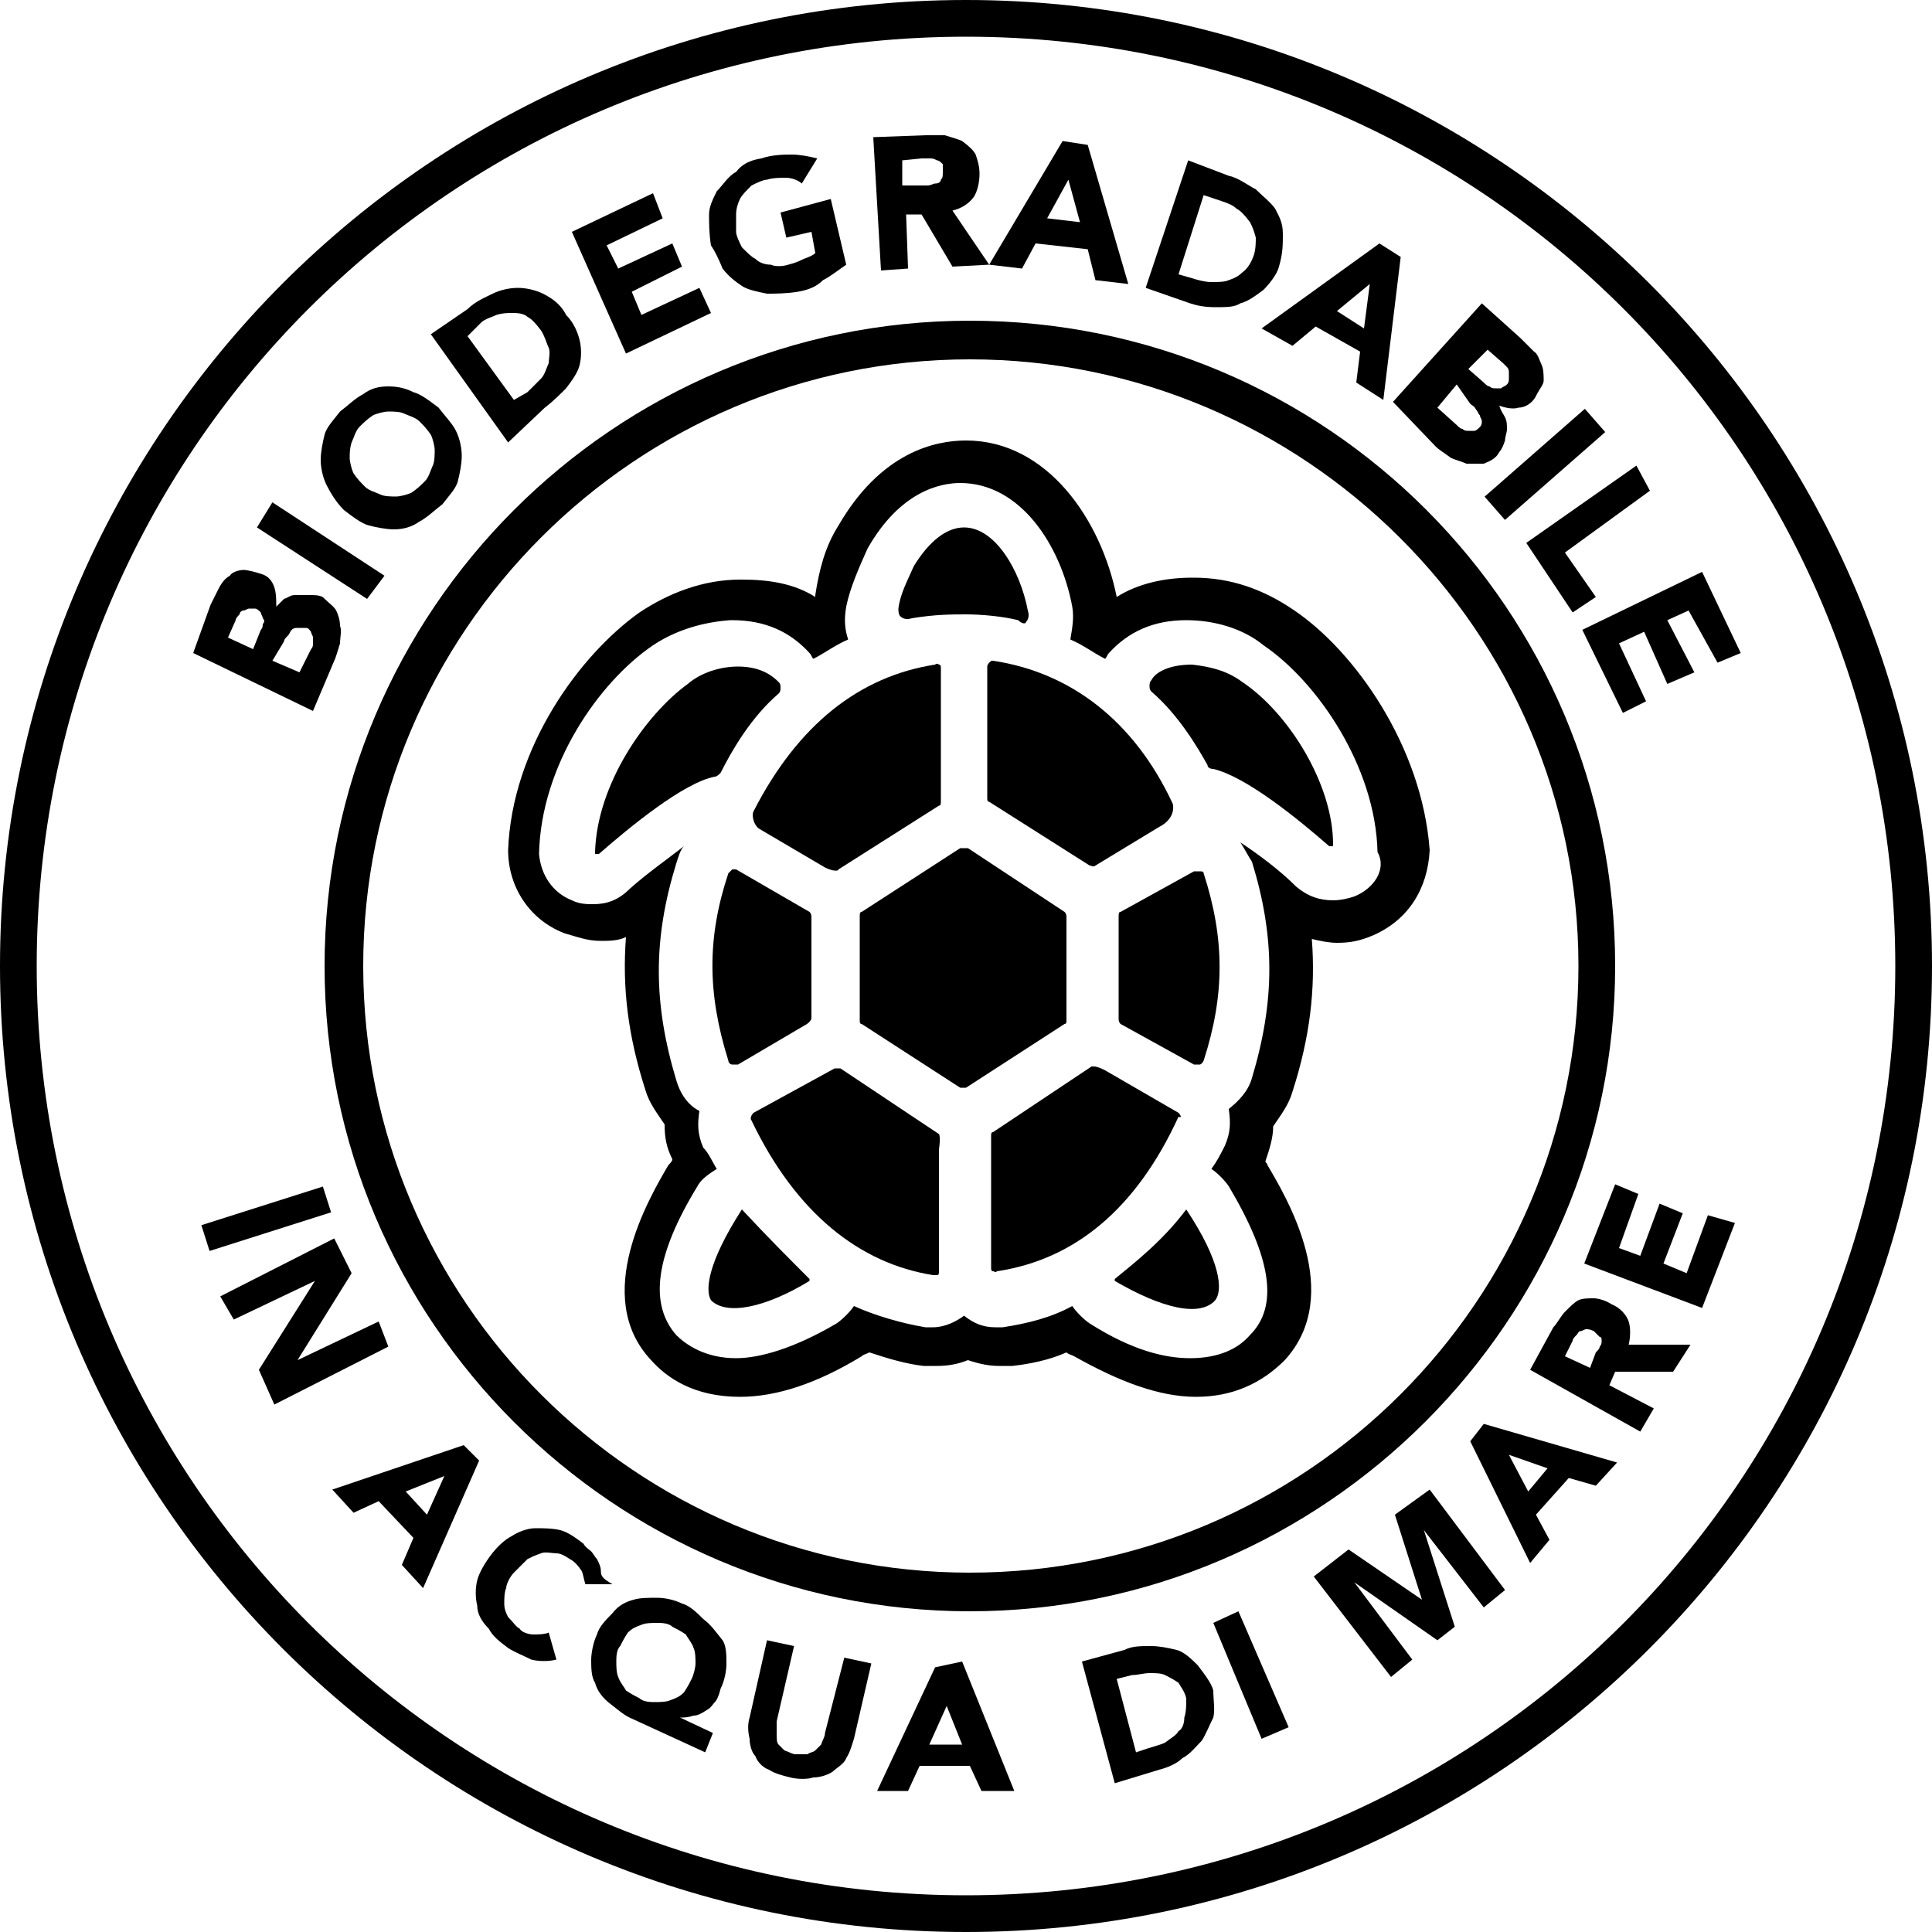
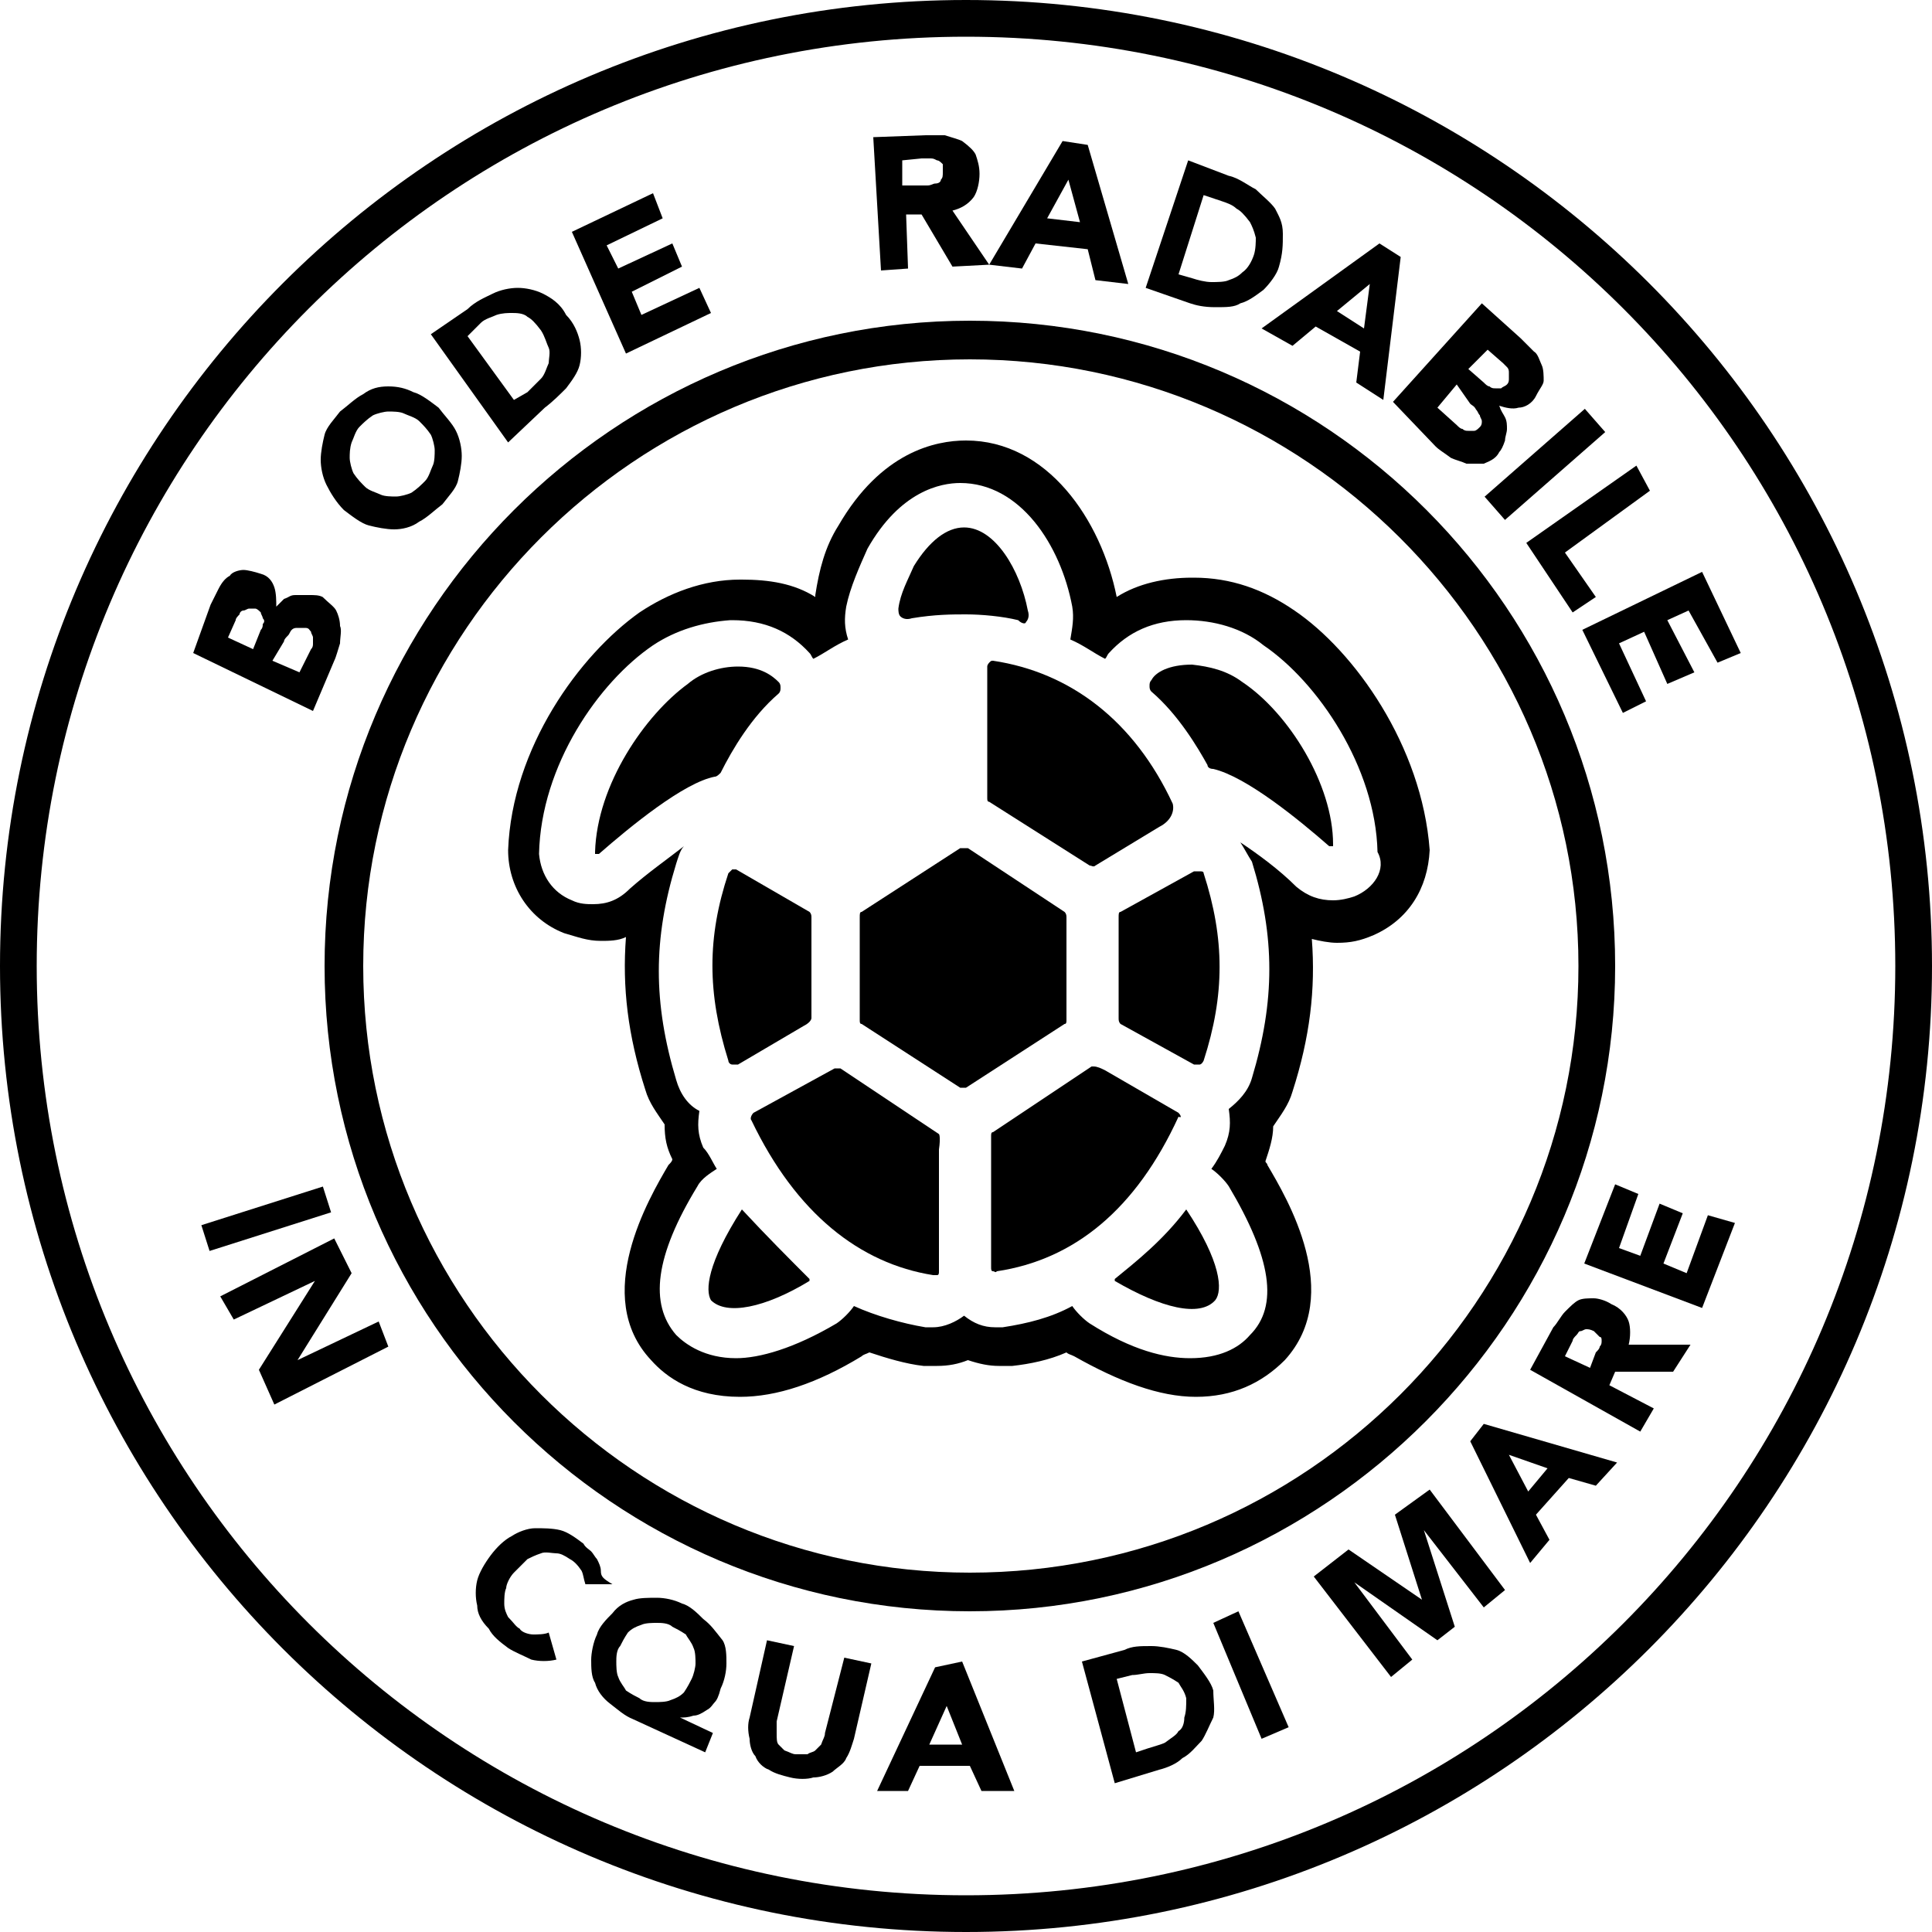
<svg xmlns="http://www.w3.org/2000/svg" version="1.1" id="Livello_1" x="0px" y="0px" viewBox="0 0 100 100" style="enable-background:new 0 0 100 100;" xml:space="preserve">
  <g>
    <path d="M86.6,71l0.9-1.4h-3.2c0.1-0.4,0.1-0.9,0-1.2c-0.1-0.3-0.4-0.7-0.9-0.9c-0.3-0.2-0.7-0.3-0.9-0.3c-0.3,0-0.6,0-0.8,0.1   c-0.2,0.1-0.4,0.3-0.7,0.6c-0.2,0.2-0.4,0.6-0.6,0.8l-1.2,2.2l5.7,3.2l0.7-1.2l-2.3-1.2l0.3-0.7L86.6,71z M82.9,69.4   c0,0.1,0,0.2-0.1,0.3c0,0.1-0.1,0.2-0.2,0.3l-0.3,0.8L81,70.2l0.4-0.8c0-0.1,0.1-0.2,0.2-0.3c0.1-0.1,0.1-0.2,0.2-0.2   s0.2-0.1,0.3-0.1c0.1,0,0.2,0,0.4,0.1c0.1,0.1,0.2,0.2,0.3,0.3C82.9,69.2,82.9,69.3,82.9,69.4z" />
    <path d="M50,0C22.4,0,0,22.4,0,50s22.4,50,50,50s50-22.4,50-50S77.6,0,50,0z M50,98.1C23.4,98.1,1.9,76.6,1.9,50S23.4,1.9,50,1.9   S98.1,23.4,98.1,50S76.6,98.1,50,98.1z" />
    <path d="M53.1,32.2c0.1-0.1,0.2-0.3,0.1-0.6c-0.4-2.1-1.7-4.3-3.3-4.3c-0.9,0-1.8,0.7-2.6,2c-0.3,0.7-0.7,1.4-0.8,2.2   c0,0.1,0,0.3,0.1,0.4c0.1,0.1,0.3,0.2,0.6,0.1c1.2-0.2,2.1-0.2,2.8-0.2c0.8,0,1.9,0.1,2.7,0.3C52.9,32.3,53.1,32.3,53.1,32.2z" />
    <path d="M40.3,35.9c0.1-0.1,0.1-0.2,0.1-0.3c0-0.1,0-0.2-0.1-0.3c-0.3-0.3-0.9-0.8-2.1-0.8l0,0c-0.9,0-1.9,0.3-2.6,0.9   c-2.2,1.6-4.7,5.2-4.8,8.7c0,0,0,0,0,0.1H31l0,0c1.6-1.4,4.4-3.7,6-4c0.1,0,0.2-0.1,0.3-0.2C37.9,38.8,38.9,37.1,40.3,35.9z" />
    <path d="M38.4,62.6C38.4,62.4,38.4,62.4,38.4,62.6L38.4,62.6C38.3,62.4,38.3,62.4,38.4,62.6c-1.8,2.8-1.9,4.2-1.6,4.7l0,0   c0.8,0.8,2.8,0.4,5.1-1v-0.1C40.9,65.2,39.7,64,38.4,62.6z" />
    <path d="M48.6,58.7l-5.1-3.4c-0.1,0-0.2,0-0.3,0L39,57.6c-0.1,0.1-0.2,0.3-0.1,0.4c2.3,4.8,5.6,7.4,9.4,8c0.1,0,0.2,0,0.2,0   c0.1,0,0.1-0.1,0.1-0.2v-6.3C48.7,58.8,48.6,58.7,48.6,58.7z" />
    <path d="M41.6,53.1c0.4-0.2,0.4-0.4,0.4-0.4v-5.2c0-0.1,0-0.2-0.1-0.3L38.1,45H38h-0.1c0,0-0.1,0.1-0.2,0.2c-1.1,3.3-1.1,6.2,0,9.7   c0,0.1,0.1,0.2,0.2,0.2c0.1,0,0.2,0,0.3,0L41.6,53.1z" />
-     <path d="M39.3,42.9l3.4,2c0.4,0.2,0.7,0.2,0.7,0.1l5.2-3.3c0.1,0,0.1-0.1,0.1-0.3v-6.8c0-0.1,0-0.2-0.1-0.2c0,0-0.1-0.1-0.2,0   c-3.9,0.6-7.1,3.1-9.4,7.6C38.9,42.2,39,42.7,39.3,42.9z" />
    <path d="M64.3,35.3c-0.8-0.6-1.7-0.8-2.6-0.9c-1.2,0-1.9,0.4-2.1,0.8c-0.1,0.1-0.1,0.2-0.1,0.3c0,0.1,0,0.2,0.1,0.3   c1.4,1.2,2.4,2.9,2.9,3.8c0,0.1,0.1,0.2,0.3,0.2c1.7,0.4,4.4,2.6,6,4l0,0H69v-0.1C69,40.6,66.7,36.9,64.3,35.3z" />
    <path d="M61.4,62.6L61.4,62.6L61.4,62.6c-1.2,1.6-2.6,2.7-3.7,3.6v0.1c2.4,1.4,4.4,1.9,5.2,1C63.3,66.8,63.2,65.3,61.4,62.6   L61.4,62.6z" />
    <path d="M61,57.6l-3.8-2.2c-0.2-0.1-0.4-0.2-0.6-0.2h-0.1l-5.1,3.4c-0.1,0-0.1,0.1-0.1,0.2v6.8c0,0.1,0,0.2,0.1,0.2   c0.1,0,0.1,0.1,0.2,0c4-0.6,7.2-3.2,9.4-8C61.2,57.9,61.1,57.7,61,57.6z" />
    <path d="M62.1,45.1c-0.1,0-0.2,0-0.3,0L58,47.2c-0.1,0-0.1,0.1-0.1,0.3v5.2c0,0.1,0,0.2,0.1,0.3l3.8,2.1c0.1,0,0.2,0,0.3,0   c0,0,0.1,0,0.2-0.2c1.1-3.4,1.1-6.3,0-9.7C62.3,45.1,62.2,45.1,62.1,45.1z" />
    <path d="M50.1,43.9c0,0-0.1,0-0.2,0c0,0-0.1,0-0.2,0l-5.1,3.3c-0.1,0-0.1,0.1-0.1,0.3v5.3c0,0.1,0,0.2,0.1,0.2l5.1,3.3   c0.1,0,0.2,0,0.3,0l5.1-3.3c0.1,0,0.1-0.1,0.1-0.2v-5.3c0-0.1,0-0.2-0.1-0.3L50.1,43.9z" />
    <path d="M51.4,34.2c-0.1,0-0.1,0-0.2,0.1c0,0-0.1,0.1-0.1,0.2v6.8c0,0.1,0,0.2,0.1,0.2l5.2,3.3c0.1,0,0.2,0.1,0.3,0l3.3-2   c0.6-0.3,0.8-0.8,0.7-1.2C58.7,37.3,55.4,34.8,51.4,34.2L51.4,34.2z" />
    <path d="M17.3,34.2c0.1-0.2,0.2-0.6,0.3-0.9c0-0.3,0.1-0.7,0-0.9c0-0.3-0.1-0.6-0.2-0.8c-0.1-0.2-0.4-0.4-0.7-0.7   c-0.2-0.1-0.4-0.1-0.7-0.1s-0.4,0-0.7,0s-0.3,0.1-0.6,0.2c-0.1,0.1-0.3,0.3-0.4,0.4l0,0c0-0.3,0-0.7-0.1-1   c-0.1-0.3-0.3-0.6-0.7-0.7c-0.3-0.1-0.7-0.2-0.9-0.2c-0.2,0-0.6,0.1-0.7,0.3c-0.2,0.1-0.4,0.3-0.6,0.7c-0.1,0.2-0.3,0.6-0.4,0.8   L10,33.8l6.2,3L17.3,34.2z M13.6,32.3c0,0.1,0,0.2-0.1,0.3l-0.4,1l-1.3-0.6l0.4-0.9c0-0.1,0.1-0.2,0.2-0.3c0-0.1,0.1-0.2,0.2-0.2   c0.1,0,0.2-0.1,0.3-0.1s0.2,0,0.3,0c0.1,0,0.2,0.1,0.3,0.2c0,0.1,0.1,0.2,0.1,0.3C13.7,32.1,13.7,32.2,13.6,32.3z M14.1,34.2l0.6-1   c0-0.1,0.1-0.2,0.2-0.3c0.1-0.1,0.1-0.2,0.2-0.3c0.1-0.1,0.2-0.1,0.3-0.1c0.1,0,0.2,0,0.4,0c0.2,0,0.2,0.1,0.3,0.2   c0,0.1,0.1,0.2,0.1,0.3c0,0.1,0,0.2,0,0.3c0,0.1,0,0.2-0.1,0.3l-0.6,1.2L14.1,34.2z" />
-     <polygon points="19.9,29.8 14.1,26 13.3,27.3 19,31  " />
    <path d="M17.8,26.4c0.4,0.3,0.9,0.7,1.3,0.8c0.4,0.1,0.9,0.2,1.3,0.2c0.4,0,0.9-0.1,1.3-0.4c0.4-0.2,0.8-0.6,1.2-0.9   c0.3-0.4,0.7-0.8,0.8-1.2c0.1-0.4,0.2-0.9,0.2-1.3s-0.1-0.9-0.3-1.3c-0.2-0.4-0.6-0.8-0.9-1.2c-0.4-0.3-0.9-0.7-1.3-0.8   C21,20.1,20.6,20,20.1,20s-0.9,0.1-1.3,0.4c-0.4,0.2-0.8,0.6-1.2,0.9c-0.3,0.4-0.7,0.8-0.8,1.2c-0.1,0.4-0.2,0.9-0.2,1.3   c0,0.4,0.1,0.9,0.3,1.3S17.4,26,17.8,26.4z M18.2,22.9c0.1-0.2,0.2-0.6,0.4-0.8c0.2-0.2,0.4-0.4,0.7-0.6c0.2-0.1,0.6-0.2,0.8-0.2   c0.2,0,0.6,0,0.8,0.1c0.2,0.1,0.6,0.2,0.8,0.4c0.2,0.2,0.4,0.4,0.6,0.7c0.1,0.2,0.2,0.6,0.2,0.8s0,0.6-0.1,0.8s-0.2,0.6-0.4,0.8   c-0.2,0.2-0.4,0.4-0.7,0.6c-0.2,0.1-0.6,0.2-0.8,0.2s-0.6,0-0.8-0.1c-0.2-0.1-0.6-0.2-0.8-0.4c-0.2-0.2-0.4-0.4-0.6-0.7   c-0.1-0.2-0.2-0.6-0.2-0.8S18.1,23.2,18.2,22.9z" />
    <path d="M28.2,21.1c0.4-0.3,0.8-0.7,1.1-1c0.3-0.4,0.6-0.8,0.7-1.2c0.1-0.4,0.1-0.9,0-1.3c-0.1-0.4-0.3-0.9-0.7-1.3   c-0.3-0.6-0.8-0.9-1.2-1.1c-0.4-0.2-0.9-0.3-1.3-0.3c-0.4,0-0.9,0.1-1.3,0.3c-0.4,0.2-0.9,0.4-1.3,0.8l-1.9,1.3l4,5.6L28.2,21.1z    M24.9,16.7c0.2-0.2,0.6-0.3,0.8-0.4c0.3-0.1,0.6-0.1,0.8-0.1c0.2,0,0.6,0,0.8,0.2c0.2,0.1,0.4,0.3,0.7,0.7   c0.2,0.3,0.3,0.7,0.4,0.9c0.1,0.2,0,0.6,0,0.8c-0.1,0.2-0.2,0.6-0.4,0.8s-0.4,0.4-0.7,0.7l-0.7,0.4l-2.4-3.3L24.9,16.7z" />
    <polygon points="36.8,16.2 36.2,14.9 33.2,16.3 32.7,15.1 35.3,13.8 34.8,12.6 32,13.9 31.4,12.7 34.3,11.3 33.8,10 29.6,12    32.4,18.3  " />
-     <path d="M37.4,13.9c0.3,0.4,0.7,0.7,1,0.9c0.3,0.2,0.8,0.3,1.3,0.4c0.4,0,1,0,1.6-0.1c0.6-0.1,1-0.3,1.3-0.6   c0.4-0.2,0.9-0.6,1.2-0.8L43,10.3L40.4,11l0.3,1.3L42,12l0.2,1.1c-0.1,0.1-0.3,0.2-0.6,0.3c-0.2,0.1-0.4,0.2-0.8,0.3   c-0.3,0.1-0.7,0.1-0.9,0c-0.3,0-0.6-0.1-0.8-0.3c-0.2-0.1-0.4-0.3-0.7-0.6c-0.1-0.2-0.3-0.6-0.3-0.8c0-0.3,0-0.7,0-0.9   c0-0.3,0.1-0.6,0.2-0.8c0.1-0.2,0.3-0.4,0.6-0.7c0.2-0.1,0.6-0.3,0.8-0.3c0.3-0.1,0.7-0.1,1-0.1c0.2,0,0.6,0.1,0.8,0.3l0.8-1.3   C41.9,8.1,41.4,8,41,8s-1,0-1.6,0.2c-0.6,0.1-1,0.3-1.3,0.7c-0.4,0.2-0.7,0.7-1,1c-0.2,0.4-0.4,0.8-0.4,1.2s0,1,0.1,1.6   C37,13,37.2,13.4,37.4,13.9z" />
    <path d="M47,13.9l-0.1-2.8h0.8l1.6,2.7l1.9-0.1l-1.9-2.8c0.4-0.1,0.8-0.3,1.1-0.7c0.2-0.3,0.3-0.8,0.3-1.2c0-0.4-0.1-0.7-0.2-1   c-0.1-0.2-0.3-0.4-0.7-0.7c-0.2-0.1-0.6-0.2-0.9-0.3c-0.3,0-0.7,0-1,0l-2.7,0.1l0.4,6.9L47,13.9z M47.7,8.2c0.1,0,0.2,0,0.4,0   s0.2,0,0.4,0.1c0.1,0,0.2,0.1,0.3,0.2c0,0.1,0,0.3,0,0.4c0,0.2,0,0.3-0.1,0.4c0,0.1-0.1,0.2-0.3,0.2c-0.1,0-0.2,0.1-0.4,0.1   c-0.2,0-0.3,0-0.4,0h-0.9V8.3L47.7,8.2z" />
    <path d="M53.6,12.6l2.7,0.3l0.4,1.6l1.7,0.2l-2.1-7.2L55,7.3l-3.8,6.4l1.7,0.2L53.6,12.6z M55.3,9.3l0.6,2.2l-1.7-0.2L55.3,9.3z" />
    <path d="M62.9,15.9c0.6,0,1,0,1.3-0.2c0.4-0.1,0.8-0.4,1.2-0.7c0.3-0.3,0.7-0.8,0.8-1.2c0.2-0.7,0.2-1.1,0.2-1.7s-0.2-0.9-0.4-1.3   c-0.2-0.3-0.7-0.7-1-1c-0.4-0.2-0.9-0.6-1.4-0.7l-2.1-0.8l-2.2,6.6l2.3,0.8C61.9,15.8,62.3,15.9,62.9,15.9z M62.3,10.1l0.9,0.3   c0.3,0.1,0.6,0.2,0.8,0.4c0.2,0.1,0.4,0.3,0.7,0.7c0.1,0.2,0.2,0.4,0.3,0.8c0,0.2,0,0.6-0.1,0.9c-0.1,0.3-0.3,0.7-0.6,0.9   c-0.2,0.2-0.4,0.3-0.7,0.4c-0.2,0.1-0.6,0.1-0.9,0.1s-0.7-0.1-1-0.2L61,14.2L62.3,10.1z" />
    <path d="M66.9,17.9l1.2-1l2.3,1.3l-0.2,1.6l1.4,0.9l0.9-7.4l-1.1-0.7L65.3,17L66.9,17.9z M70.9,14.7L70.6,17l-1.4-0.9L70.9,14.7z" />
    <path d="M74.3,23.1c0.2,0.2,0.4,0.3,0.8,0.6c0.2,0.1,0.6,0.2,0.8,0.3c0.3,0,0.6,0,0.9,0c0.2-0.1,0.6-0.2,0.8-0.6   c0.1-0.1,0.2-0.3,0.3-0.6c0-0.2,0.1-0.4,0.1-0.6c0-0.2,0-0.4-0.1-0.6c-0.1-0.2-0.2-0.3-0.3-0.6l0,0c0.3,0.1,0.7,0.2,1,0.1   c0.3,0,0.7-0.2,0.9-0.6s0.4-0.6,0.4-0.8s0-0.6-0.1-0.8c-0.1-0.2-0.2-0.6-0.4-0.7c-0.2-0.2-0.4-0.4-0.7-0.7l-2-1.8l-4.6,5.1   L74.3,23.1z M77,18.1l0.8,0.7c0.1,0.1,0.1,0.1,0.2,0.2c0.1,0.1,0.1,0.2,0.1,0.3c0,0.1,0,0.2,0,0.3c0,0.1,0,0.2-0.1,0.3   c-0.1,0.1-0.2,0.1-0.3,0.2c-0.1,0-0.2,0-0.3,0c-0.1,0-0.2,0-0.3-0.1c-0.1,0-0.2-0.1-0.3-0.2l-0.8-0.7L77,18.1z M76.1,20.9   c0.1,0.1,0.2,0.1,0.3,0.3c0.1,0.1,0.1,0.2,0.2,0.3c0,0.1,0.1,0.2,0.1,0.3c0,0.1,0,0.2-0.1,0.3c-0.1,0.1-0.2,0.2-0.3,0.2   c-0.1,0-0.2,0-0.3,0c-0.1,0-0.2,0-0.3-0.1c-0.1,0-0.2-0.1-0.3-0.2l-1-0.9l1-1.2L76.1,20.9z" />
    <rect x="76.5" y="23.2" transform="matrix(0.752 -0.659 0.659 0.752 4.026 58.675)" width="6.9" height="1.6" />
    <polygon points="81.4,31.7 82.6,30.9 81,28.6 85.4,25.4 84.7,24.1 79,28.1  " />
    <polygon points="84,36.9 85.2,36.3 83.8,33.3 85.1,32.7 86.3,35.4 87.7,34.8 86.3,32.1 87.4,31.6 88.9,34.3 90.1,33.8 88.1,29.6    81.9,32.6  " />
    <rect x="10.5" y="62.4" transform="matrix(0.953 -0.303 0.303 0.953 -18.491 7.13)" width="6.6" height="1.4" />
    <polygon points="19.6,68.4 15.4,70.4 15.4,70.4 18.2,65.9 17.3,64.1 11.4,67.1 12.1,68.3 16.3,66.3 16.3,66.3 13.4,70.9 14.2,72.7    20.1,69.7  " />
-     <path d="M24,74.8l-6.8,2.3l1.1,1.2l1.3-0.6l1.8,1.9L20.8,81l1.1,1.2l2.9-6.6L24,74.8z M22.1,78.4L21,77.2l2-0.8L22.1,78.4z" />
    <path d="M31.1,81.3c0-0.2-0.1-0.4-0.2-0.6c-0.1-0.1-0.2-0.3-0.3-0.4s-0.3-0.2-0.4-0.4c-0.4-0.3-0.8-0.6-1.2-0.7   c-0.4-0.1-0.9-0.1-1.3-0.1s-0.9,0.2-1.2,0.4c-0.4,0.2-0.8,0.6-1.1,1c-0.3,0.4-0.6,0.9-0.7,1.3c-0.1,0.4-0.1,0.9,0,1.3   c0,0.4,0.2,0.8,0.6,1.2c0.2,0.4,0.6,0.7,1,1c0.3,0.2,0.8,0.4,1.2,0.6c0.4,0.1,0.9,0.1,1.3,0l-0.4-1.4c-0.2,0.1-0.6,0.1-0.8,0.1   s-0.6-0.1-0.7-0.3c-0.2-0.1-0.3-0.3-0.6-0.6c-0.1-0.2-0.2-0.4-0.2-0.7c0-0.2,0-0.6,0.1-0.8c0-0.2,0.2-0.6,0.4-0.8   c0.2-0.2,0.4-0.4,0.7-0.7c0.2-0.1,0.4-0.2,0.7-0.3c0.2-0.1,0.6,0,0.8,0s0.4,0.1,0.7,0.3c0.2,0.1,0.4,0.3,0.6,0.6   c0.1,0.2,0.1,0.4,0.2,0.7h1.4C31.2,81.7,31.1,81.6,31.1,81.3z" />
    <path d="M36.4,83.8c-0.3-0.3-0.7-0.7-1.1-0.8c-0.4-0.2-0.9-0.3-1.3-0.3c-0.4,0-0.9,0-1.2,0.1c-0.4,0.1-0.8,0.3-1.1,0.7   c-0.3,0.3-0.7,0.7-0.8,1.1c-0.2,0.4-0.3,1-0.3,1.3c0,0.4,0,0.9,0.2,1.2c0.1,0.4,0.4,0.8,0.8,1.1s0.7,0.6,1.2,0.8l3.7,1.7l0.4-1   l-1.7-0.8l0,0c0.2,0,0.4,0,0.7-0.1c0.2,0,0.4-0.1,0.7-0.3c0.2-0.1,0.3-0.3,0.4-0.4c0.1-0.1,0.2-0.3,0.3-0.7   c0.2-0.4,0.3-0.9,0.3-1.3c0-0.4,0-0.9-0.2-1.2C37,84.4,36.8,84.1,36.4,83.8z M35.8,86.9c-0.1,0.2-0.2,0.4-0.4,0.7   c-0.2,0.2-0.4,0.3-0.7,0.4c-0.2,0.1-0.6,0.1-0.8,0.1c-0.2,0-0.6,0-0.8-0.2c-0.2-0.1-0.4-0.2-0.7-0.4c-0.1-0.2-0.3-0.4-0.4-0.7   c-0.1-0.2-0.1-0.6-0.1-0.8c0-0.2,0-0.6,0.2-0.8c0.1-0.2,0.2-0.4,0.4-0.7c0.2-0.2,0.4-0.3,0.7-0.4C33.4,84,33.8,84,34,84   c0.2,0,0.6,0,0.8,0.2c0.2,0.1,0.4,0.2,0.7,0.4c0.1,0.2,0.3,0.4,0.4,0.7c0.1,0.2,0.1,0.6,0.1,0.8C36,86.3,35.9,86.7,35.8,86.9z" />
    <path d="M42.7,89.7c0,0.2-0.1,0.3-0.2,0.6c-0.1,0.1-0.2,0.2-0.3,0.3c-0.1,0.1-0.3,0.1-0.4,0.2c-0.1,0-0.3,0-0.6,0   c-0.2,0-0.3-0.1-0.6-0.2c-0.1-0.1-0.2-0.2-0.3-0.3c-0.1-0.1-0.1-0.3-0.1-0.6s0-0.3,0-0.6l0.9-3.9l-1.4-0.3l-0.9,4   c-0.1,0.3-0.1,0.7,0,1.1c0,0.3,0.1,0.7,0.3,0.9c0.1,0.3,0.4,0.6,0.7,0.7c0.3,0.2,0.7,0.3,1.1,0.4c0.4,0.1,0.9,0.1,1.2,0   c0.3,0,0.7-0.1,1-0.3c0.2-0.2,0.6-0.4,0.7-0.7c0.2-0.3,0.3-0.7,0.4-1l0.9-3.9l-1.4-0.3L42.7,89.7z" />
    <path d="M48.4,86.3l-3,6.4H47l0.6-1.3h2.6l0.6,1.3h1.7l-2.7-6.7L48.4,86.3z M48.1,90.3l0.9-2l0.8,2H48.1z" />
    <path d="M62,86.2c-0.3-0.3-0.7-0.7-1.1-0.8c-0.4-0.1-0.9-0.2-1.3-0.2c-0.6,0-1,0-1.4,0.2L56,86l1.7,6.3l2.3-0.7   c0.4-0.1,0.9-0.3,1.2-0.6c0.4-0.2,0.7-0.6,1-0.9c0.2-0.3,0.4-0.8,0.6-1.2c0.1-0.4,0-0.9,0-1.4C62.7,87.1,62.3,86.6,62,86.2z    M61.3,88.9c0,0.3-0.1,0.6-0.3,0.7c-0.1,0.2-0.3,0.3-0.7,0.6c-0.2,0.1-0.6,0.2-0.9,0.3l-0.6,0.2l-1-3.8l0.8-0.2   c0.3,0,0.6-0.1,0.9-0.1s0.6,0,0.8,0.1c0.2,0.1,0.4,0.2,0.7,0.4c0.1,0.2,0.3,0.4,0.4,0.8C61.4,88.3,61.4,88.6,61.3,88.9z" />
    <polygon points="62.8,84 65.3,90 66.7,89.4 64.1,83.4  " />
    <polygon points="72.2,78.4 73.6,82.8 73.6,82.8 69.8,80.2 68,81.6 72,86.8 73.1,85.9 70.1,81.9 70.1,81.9 74.4,84.9 75.3,84.2    73.7,79.2 73.7,79.2 76.8,83.2 77.9,82.3 74,77.1  " />
    <path d="M76.1,74.6l3.1,6.3l1-1.2l-0.7-1.3l1.7-1.9l1.4,0.4l1.1-1.2l-6.9-2L76.1,74.6z M80.1,76l-1,1.2l-1-1.9L80.1,76z" />
    <polygon points="87.3,65.9 86.1,65.4 87.1,62.8 85.9,62.3 84.9,65 83.8,64.6 84.8,61.8 83.6,61.3 82,65.4 88.1,67.7 89.8,63.3    88.4,62.9  " />
    <path d="M50.2,16.6c-18.4,0-33.4,15-33.4,33.4s15,33.4,33.4,33.4S83.6,68.3,83.6,50C83.6,31.6,68.7,16.6,50.2,16.6z M50.2,81.4   c-17.3,0-31.4-14.1-31.4-31.4s14.1-31.4,31.4-31.4S81.7,32.7,81.7,50S67.6,81.4,50.2,81.4z" />
    <path d="M67,31.6c-1.6-1.1-3.3-1.7-5.2-1.7l0,0h-0.1c-1.4,0-2.8,0.3-3.9,1l0,0c-0.8-4-3.6-8.1-7.8-8.1c-1.6,0-4.4,0.6-6.6,4.4   c-0.7,1.1-1,2.3-1.2,3.6c0,0,0,0,0,0.1c-1.1-0.7-2.4-0.9-3.8-0.9h-0.1c-1.9,0-3.7,0.7-5.2,1.7c-3.1,2.2-6.6,7-6.8,12.3l0,0l0,0   c0,1.9,1.1,3.6,2.9,4.3c0.7,0.2,1.2,0.4,1.9,0.4c0.4,0,0.9,0,1.3-0.2c-0.2,2.6,0.1,5.1,1,7.9c0.2,0.7,0.6,1.2,1,1.8   c0,0.7,0.1,1.2,0.4,1.8c0,0.1-0.1,0.2-0.2,0.3c-1,1.7-4,6.8-0.9,10.1c0.8,0.9,2.2,1.9,4.6,1.9c1.9,0,4-0.7,6.3-2.1   c0.1-0.1,0.2-0.1,0.4-0.2c0.9,0.3,1.9,0.6,2.8,0.7c0.2,0,0.4,0,0.7,0c0.6,0,1.1-0.1,1.6-0.3c0.6,0.2,1.1,0.3,1.6,0.3   c0.2,0,0.4,0,0.7,0c0.9-0.1,1.9-0.3,2.8-0.7c0.1,0.1,0.2,0.1,0.4,0.2c2.3,1.3,4.4,2.1,6.3,2.1c1.9,0,3.4-0.7,4.6-1.9   c3.1-3.4,0.1-8.4-0.9-10.1c0-0.1-0.1-0.1-0.1-0.2c0.2-0.6,0.4-1.2,0.4-1.8c0.4-0.6,0.8-1.1,1-1.8c0.9-2.8,1.2-5.3,1-7.9   c0.4,0.1,0.9,0.2,1.3,0.2c0.7,0,1.2-0.1,1.9-0.4c1.8-0.8,2.8-2.4,2.9-4.4C73.6,38.6,70.1,33.7,67,31.6z M70.1,46.4   c-0.3,0.1-0.7,0.2-1.1,0.2c-0.7,0-1.3-0.2-1.9-0.7l0,0c-0.9-0.9-2-1.7-2.9-2.3c0.2,0.3,0.4,0.7,0.6,1c1.2,3.9,1.2,7.2,0,11.2   c-0.2,0.7-0.7,1.2-1.2,1.6c0.1,0.7,0.1,1.2-0.2,1.9c-0.2,0.4-0.4,0.8-0.7,1.2c0.3,0.2,0.7,0.6,0.9,0.9c2.2,3.7,2.6,6.2,1.1,7.7   c-0.6,0.7-1.6,1.2-3.1,1.2c-1.3,0-3-0.4-5.2-1.8c-0.3-0.2-0.7-0.6-0.9-0.9c-1.1,0.6-2.3,0.9-3.6,1.1c-0.1,0-0.2,0-0.4,0   c-0.6,0-1.1-0.2-1.6-0.6c-0.4,0.3-1,0.6-1.6,0.6c-0.1,0-0.2,0-0.4,0c-1.2-0.2-2.6-0.6-3.7-1.1c-0.2,0.3-0.6,0.7-0.9,0.9   c-2.2,1.3-4,1.8-5.2,1.8c-1.6,0-2.6-0.7-3.1-1.2c-1.4-1.6-1.1-4.1,1.1-7.7c0.2-0.4,0.7-0.7,1-0.9c-0.2-0.3-0.4-0.8-0.7-1.1   c-0.3-0.7-0.3-1.2-0.2-1.9c-0.6-0.3-1-0.9-1.2-1.6c-1.2-4-1.2-7.3,0-11.2c0.1-0.3,0.2-0.7,0.4-0.9c-0.9,0.7-1.9,1.4-2.8,2.2l0,0   c-0.6,0.6-1.2,0.8-1.9,0.8c-0.3,0-0.7,0-1.1-0.2c-1-0.4-1.6-1.3-1.7-2.4c0.1-4.6,3.1-8.9,5.9-10.8c1.2-0.8,2.6-1.2,4-1.3   c0,0,0,0,0.1,0c1.7,0,3,0.6,4,1.7c0.1,0.1,0.1,0.2,0.2,0.3c0.6-0.3,1.1-0.7,1.8-1c-0.2-0.6-0.2-1.1-0.1-1.7c0.2-1,0.7-2.1,1.1-3   c1.7-3,3.8-3.4,4.8-3.4c3.1,0,5.2,3.2,5.8,6.4c0.1,0.6,0,1.1-0.1,1.7c0.7,0.3,1.2,0.7,1.8,1c0.1-0.1,0.1-0.2,0.2-0.3   c1-1.1,2.3-1.7,4-1.7l0,0c1.4,0,2.9,0.4,4,1.3c2.8,1.9,5.8,6.3,5.9,10.7C71.8,45,71.1,46,70.1,46.4z" />
  </g>
</svg>